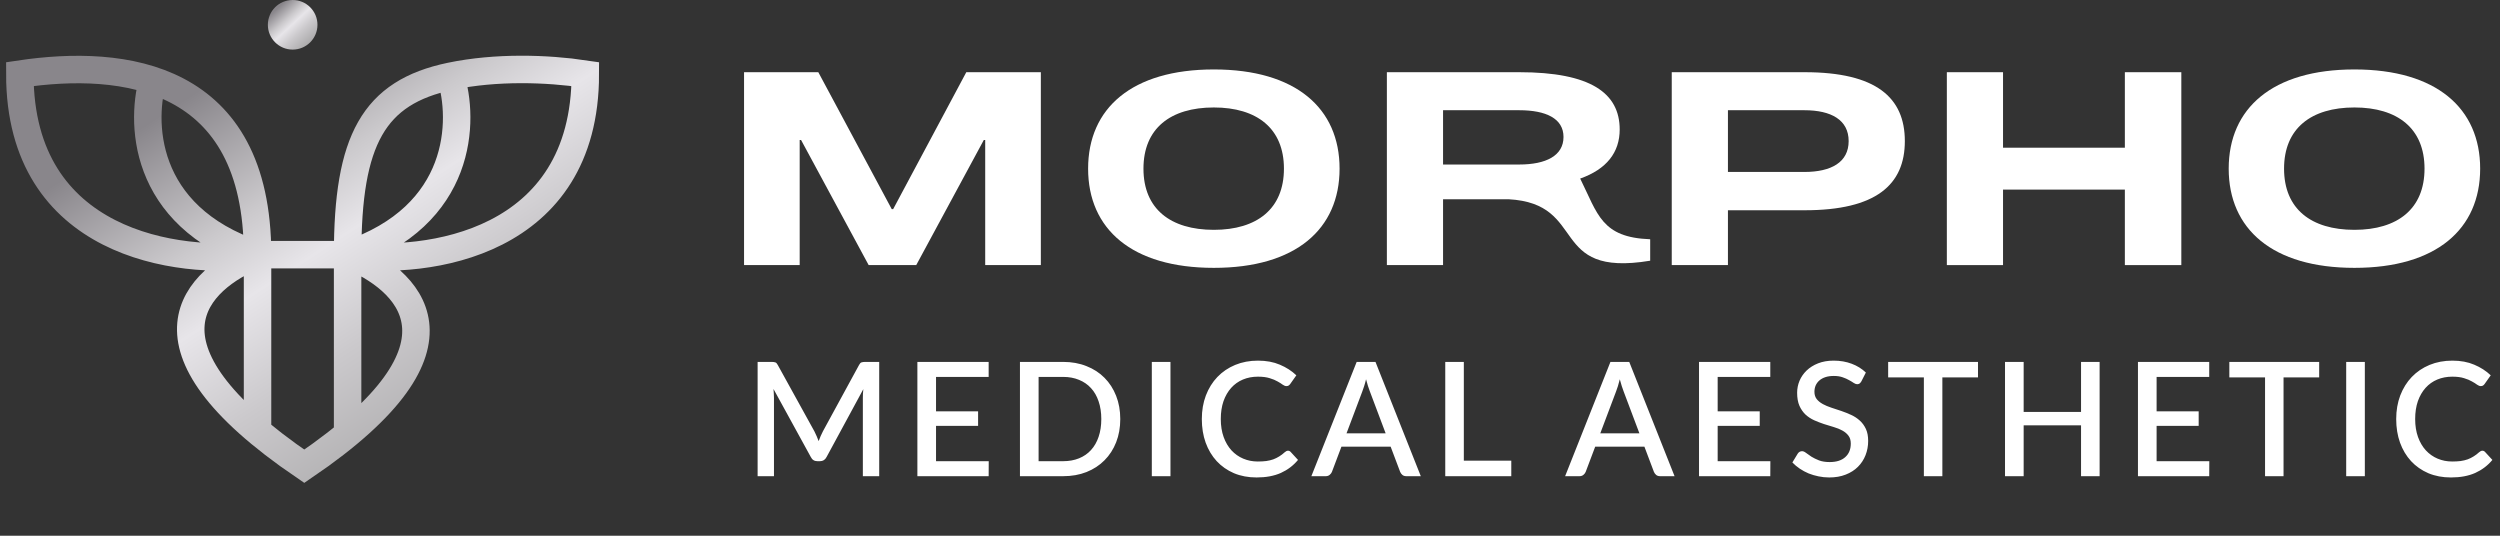
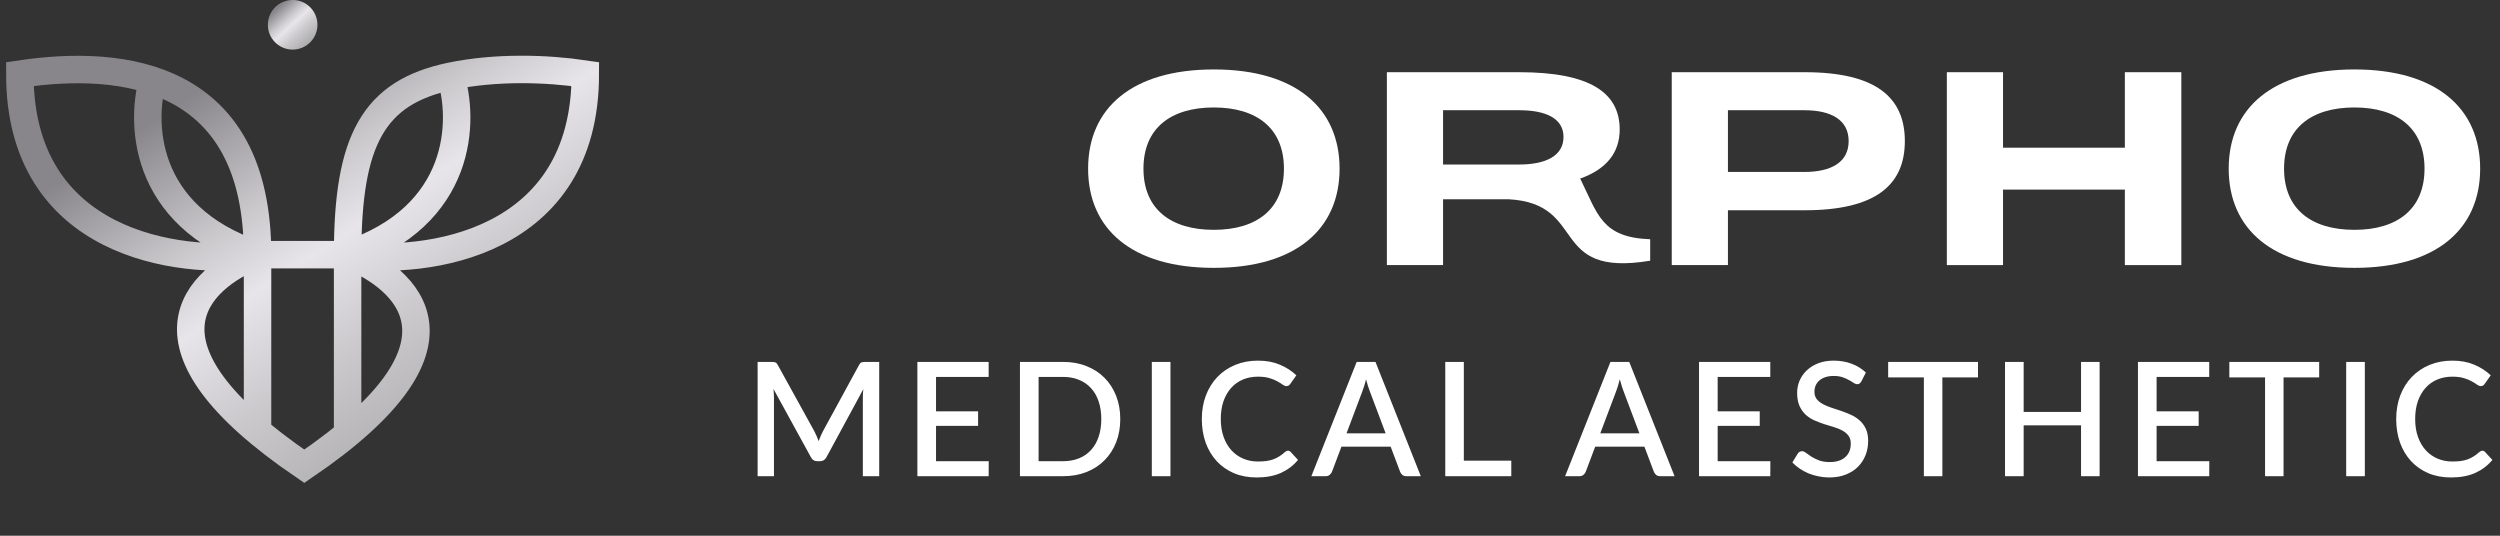
<svg xmlns="http://www.w3.org/2000/svg" width="252" height="54" viewBox="0 0 252 54" fill="none">
  <rect x="0" y="0" width="252" height="54" fill="#333333" stroke="none" />
  <path d="M25.96 25.673C25.96 7.47 12.444 5.908 2 7.47C2 24.64 17.974 26.759 25.96 25.673ZM25.96 25.673V43.332M35.039 25.673V44.011M35.04 25.673C43.026 26.759 59 24.64 59 7.47C55.123 6.89 50.011 6.726 45.415 7.685M35.04 25.673C35.04 14.126 37.631 9.309 45.415 7.685M35.04 25.673C46.727 21.761 46.826 12.051 45.415 7.685M35.04 25.673H25.892M35.04 25.673C41.047 28.118 48.746 34.72 30.671 47C12.594 34.72 19.885 28.118 25.892 25.673M15.516 7.685C14.105 12.051 14.205 21.761 25.892 25.673" stroke="url(#paint0_linear_362_471)" stroke-width="2.769" />
  <circle cx="29.5" cy="2.5" r="2.5" fill="url(#paint1_linear_362_471)" />
-   <path d="M97.403 7.278H104.917V26.722H99.309V14.111H99.169L92.356 26.722H87.561L80.748 14.111H80.608V26.722H75V7.278H82.486L89.888 21.083H90.029L97.403 7.278Z" fill="white" />
  <path d="M122.355 23.167C126.701 23.167 129.421 21.056 129.421 17C129.421 12.944 126.701 10.833 122.355 10.833C117.981 10.833 115.261 12.944 115.261 17C115.261 21.056 117.981 23.167 122.355 23.167ZM122.355 7C130.627 7 135.029 10.917 135.029 17C135.029 23.083 130.627 27 122.355 27C114.084 27 109.682 23.083 109.682 17C109.682 10.917 114.084 7 122.355 7Z" fill="white" />
  <path d="M166.339 24.117V26.279C155.972 27.999 160.155 20.514 152.049 20.083H145.46V26.722H139.797V7.278H153.143C160.349 7.278 163.265 9.389 163.265 13.056C163.265 15.361 161.947 17.056 159.283 18C161.064 21.595 161.428 23.937 166.339 24.117ZM153.143 16.583C155.835 16.583 157.601 15.694 157.601 13.806C157.601 11.944 155.835 11.111 153.143 11.111H145.46V16.583H153.143Z" fill="white" />
  <path d="M174.176 21.194V26.722H168.512V7.278H181.914C189.12 7.278 192.008 9.833 192.008 14.222C192.008 18.611 189.12 21.194 181.914 21.194H174.176ZM174.176 11.111V17.333H181.886C184.578 17.333 186.344 16.361 186.344 14.222C186.344 12.083 184.578 11.111 181.886 11.111H174.176Z" fill="white" />
  <path d="M201.905 19.111V26.722H196.242V7.278H201.905V14.889H214.186V7.278H219.878V26.722H214.186V19.111H201.905Z" fill="white" />
  <path d="M237.327 23.167C241.673 23.167 244.392 21.056 244.392 17C244.392 12.944 241.673 10.833 237.327 10.833C232.953 10.833 230.233 12.944 230.233 17C230.233 21.056 232.953 23.167 237.327 23.167ZM237.327 7C245.598 7 250 10.917 250 17C250 23.083 245.598 27 237.327 27C229.055 27 224.653 23.083 224.653 17C224.653 10.917 229.055 7 237.327 7Z" fill="white" />
  <path d="M88.624 36.48V48H86.976V40.104C86.976 39.976 86.979 39.837 86.984 39.688C86.995 39.533 87.008 39.379 87.024 39.224L83.32 46.064C83.176 46.347 82.955 46.488 82.656 46.488H82.392C82.088 46.488 81.867 46.347 81.728 46.064L77.968 39.208C77.984 39.363 77.995 39.517 78 39.672C78.011 39.827 78.016 39.971 78.016 40.104V48H76.368V36.48H77.768C77.933 36.48 78.061 36.496 78.152 36.528C78.243 36.555 78.325 36.643 78.4 36.792L82.096 43.488C82.176 43.643 82.251 43.803 82.32 43.968C82.395 44.128 82.461 44.293 82.52 44.464C82.584 44.293 82.651 44.125 82.72 43.96C82.795 43.789 82.872 43.627 82.952 43.472L86.592 36.792C86.667 36.643 86.749 36.555 86.84 36.528C86.931 36.496 87.059 36.48 87.224 36.48H88.624ZM99.664 46.488L99.656 48H92.472V36.48H99.656V37.992H94.352V41.464H98.592V42.928H94.352V46.488H99.664ZM112.923 42.24C112.923 43.093 112.784 43.875 112.507 44.584C112.23 45.288 111.838 45.893 111.331 46.4C110.83 46.907 110.224 47.301 109.515 47.584C108.811 47.861 108.027 48 107.163 48H102.811V36.48H107.163C108.027 36.48 108.811 36.621 109.515 36.904C110.224 37.181 110.83 37.573 111.331 38.08C111.838 38.587 112.23 39.195 112.507 39.904C112.784 40.608 112.923 41.387 112.923 42.24ZM111.011 42.24C111.011 41.579 110.92 40.984 110.739 40.456C110.563 39.928 110.307 39.483 109.971 39.12C109.64 38.757 109.238 38.48 108.763 38.288C108.288 38.091 107.755 37.992 107.163 37.992H104.691V46.488H107.163C107.755 46.488 108.288 46.392 108.763 46.2C109.238 46.008 109.64 45.731 109.971 45.368C110.307 45 110.563 44.555 110.739 44.032C110.92 43.504 111.011 42.907 111.011 42.24ZM117.983 48H116.103V36.48H117.983V48ZM129.832 45.432C129.934 45.432 130.022 45.472 130.096 45.552L130.84 46.36C130.371 46.925 129.795 47.363 129.112 47.672C128.43 47.976 127.614 48.128 126.664 48.128C125.822 48.128 125.059 47.984 124.376 47.696C123.699 47.403 123.12 46.997 122.64 46.48C122.16 45.957 121.79 45.336 121.528 44.616C121.272 43.896 121.144 43.104 121.144 42.24C121.144 41.376 121.28 40.584 121.552 39.864C121.83 39.139 122.216 38.517 122.712 38C123.214 37.477 123.811 37.072 124.504 36.784C125.203 36.496 125.971 36.352 126.808 36.352C127.64 36.352 128.374 36.488 129.008 36.76C129.648 37.027 130.203 37.384 130.672 37.832L130.056 38.704C130.014 38.763 129.963 38.813 129.904 38.856C129.846 38.899 129.766 38.92 129.664 38.92C129.558 38.92 129.435 38.872 129.296 38.776C129.163 38.675 128.99 38.565 128.776 38.448C128.568 38.325 128.304 38.216 127.984 38.12C127.67 38.019 127.275 37.968 126.8 37.968C126.251 37.968 125.747 38.064 125.288 38.256C124.83 38.448 124.435 38.728 124.104 39.096C123.774 39.464 123.515 39.912 123.328 40.44C123.147 40.968 123.056 41.568 123.056 42.24C123.056 42.917 123.152 43.523 123.344 44.056C123.536 44.584 123.8 45.032 124.136 45.4C124.472 45.763 124.867 46.04 125.32 46.232C125.774 46.424 126.262 46.52 126.784 46.52C127.104 46.52 127.39 46.504 127.64 46.472C127.896 46.435 128.131 46.379 128.344 46.304C128.558 46.224 128.758 46.125 128.944 46.008C129.136 45.891 129.326 45.747 129.512 45.576C129.619 45.48 129.726 45.432 129.832 45.432ZM139.673 43.68L138.089 39.472C137.961 39.147 137.831 38.733 137.697 38.232C137.639 38.483 137.575 38.715 137.505 38.928C137.436 39.136 137.372 39.32 137.313 39.48L135.729 43.68H139.673ZM143.217 48H141.769C141.604 48 141.471 47.96 141.369 47.88C141.268 47.795 141.191 47.691 141.137 47.568L140.177 45.024H135.217L134.257 47.568C134.215 47.675 134.14 47.773 134.033 47.864C133.927 47.955 133.793 48 133.633 48H132.185L136.753 36.48H138.649L143.217 48ZM152.338 46.432V48H145.682V36.48H147.554V46.432H152.338ZM165.252 43.68L163.668 39.472C163.54 39.147 163.409 38.733 163.276 38.232C163.217 38.483 163.153 38.715 163.084 38.928C163.015 39.136 162.951 39.32 162.892 39.48L161.308 43.68H165.252ZM168.796 48H167.348C167.183 48 167.049 47.96 166.948 47.88C166.847 47.795 166.769 47.691 166.716 47.568L165.756 45.024H160.796L159.836 47.568C159.793 47.675 159.719 47.773 159.612 47.864C159.505 47.955 159.372 48 159.212 48H157.764L162.332 36.48H164.228L168.796 48ZM178.453 46.488L178.445 48H171.261V36.48H178.445V37.992H173.141V41.464H177.381V42.928H173.141V46.488H178.453ZM187.623 38.448C187.565 38.544 187.503 38.616 187.439 38.664C187.375 38.707 187.295 38.728 187.199 38.728C187.098 38.728 186.983 38.685 186.855 38.6C186.733 38.515 186.578 38.421 186.391 38.32C186.21 38.213 185.994 38.117 185.743 38.032C185.493 37.941 185.194 37.896 184.847 37.896C184.527 37.896 184.245 37.936 183.999 38.016C183.759 38.096 183.557 38.208 183.391 38.352C183.226 38.496 183.101 38.667 183.015 38.864C182.935 39.056 182.895 39.267 182.895 39.496C182.895 39.789 182.973 40.035 183.127 40.232C183.282 40.424 183.485 40.589 183.735 40.728C183.991 40.867 184.282 40.989 184.607 41.096C184.933 41.197 185.263 41.307 185.599 41.424C185.941 41.541 186.274 41.675 186.599 41.824C186.925 41.973 187.213 42.163 187.463 42.392C187.719 42.621 187.925 42.901 188.079 43.232C188.234 43.563 188.311 43.965 188.311 44.44C188.311 44.952 188.223 45.432 188.047 45.88C187.871 46.328 187.615 46.72 187.279 47.056C186.949 47.387 186.538 47.648 186.047 47.84C185.562 48.032 185.007 48.128 184.383 48.128C184.015 48.128 183.655 48.091 183.303 48.016C182.957 47.947 182.623 47.848 182.303 47.72C181.989 47.587 181.693 47.427 181.415 47.24C181.138 47.053 180.89 46.845 180.671 46.616L181.215 45.72C181.263 45.645 181.325 45.587 181.399 45.544C181.474 45.501 181.557 45.48 181.647 45.48C181.77 45.48 181.906 45.539 182.055 45.656C182.205 45.768 182.383 45.893 182.591 46.032C182.805 46.165 183.061 46.291 183.359 46.408C183.658 46.52 184.015 46.576 184.431 46.576C185.109 46.576 185.631 46.411 185.999 46.08C186.373 45.749 186.559 45.293 186.559 44.712C186.559 44.387 186.482 44.123 186.327 43.92C186.173 43.712 185.967 43.539 185.711 43.4C185.461 43.261 185.173 43.144 184.847 43.048C184.522 42.952 184.191 42.851 183.855 42.744C183.519 42.632 183.189 42.504 182.863 42.36C182.538 42.211 182.247 42.019 181.991 41.784C181.741 41.544 181.538 41.251 181.383 40.904C181.229 40.552 181.151 40.115 181.151 39.592C181.151 39.176 181.231 38.773 181.391 38.384C181.557 37.995 181.794 37.651 182.103 37.352C182.418 37.048 182.805 36.805 183.263 36.624C183.722 36.443 184.245 36.352 184.831 36.352C185.493 36.352 186.098 36.456 186.647 36.664C187.202 36.872 187.679 37.168 188.079 37.552L187.623 38.448ZM199.382 38.04H195.79V48H193.926V38.04H190.326V36.48H199.382V38.04ZM211.641 36.48V48H209.769V42.872H203.985V48H202.105V36.48H203.985V41.52H209.769V36.48H211.641ZM222.698 46.488L222.69 48H215.506V36.48H222.69V37.992H217.386V41.464H221.626V42.928H217.386V46.488H222.698ZM233.773 38.04H230.181V48H228.317V38.04H224.717V36.48H233.773V38.04ZM238.376 48H236.496V36.48H238.376V48ZM250.225 45.432C250.327 45.432 250.415 45.472 250.489 45.552L251.233 46.36C250.764 46.925 250.188 47.363 249.505 47.672C248.823 47.976 248.007 48.128 247.057 48.128C246.215 48.128 245.452 47.984 244.769 47.696C244.092 47.403 243.513 46.997 243.033 46.48C242.553 45.957 242.183 45.336 241.921 44.616C241.665 43.896 241.537 43.104 241.537 42.24C241.537 41.376 241.673 40.584 241.945 39.864C242.223 39.139 242.609 38.517 243.105 38C243.607 37.477 244.204 37.072 244.897 36.784C245.596 36.496 246.364 36.352 247.201 36.352C248.033 36.352 248.767 36.488 249.401 36.76C250.041 37.027 250.596 37.384 251.065 37.832L250.449 38.704C250.407 38.763 250.356 38.813 250.297 38.856C250.239 38.899 250.159 38.92 250.057 38.92C249.951 38.92 249.828 38.872 249.689 38.776C249.556 38.675 249.383 38.565 249.169 38.448C248.961 38.325 248.697 38.216 248.377 38.12C248.063 38.019 247.668 37.968 247.193 37.968C246.644 37.968 246.14 38.064 245.681 38.256C245.223 38.448 244.828 38.728 244.497 39.096C244.167 39.464 243.908 39.912 243.721 40.44C243.54 40.968 243.449 41.568 243.449 42.24C243.449 42.917 243.545 43.523 243.737 44.056C243.929 44.584 244.193 45.032 244.529 45.4C244.865 45.763 245.26 46.04 245.713 46.232C246.167 46.424 246.655 46.52 247.177 46.52C247.497 46.52 247.783 46.504 248.033 46.472C248.289 46.435 248.524 46.379 248.737 46.304C248.951 46.224 249.151 46.125 249.337 46.008C249.529 45.891 249.719 45.747 249.905 45.576C250.012 45.48 250.119 45.432 250.225 45.432Z" fill="white" />
  <defs>
    <linearGradient id="paint0_linear_362_471" x1="13.083" y1="13.667" x2="37.797" y2="51.607" gradientUnits="userSpaceOnUse">
      <stop stop-color="#89868B" />
      <stop offset="0.291" stop-color="#CBC9CC" />
      <stop offset="0.445" stop-color="#E7E5E9" />
      <stop offset="0.666" stop-color="#CBC9CC" />
      <stop offset="1" stop-color="#A8A7A8" />
    </linearGradient>
    <linearGradient id="paint1_linear_362_471" x1="27.972" y1="0.833" x2="31.34" y2="4.462" gradientUnits="userSpaceOnUse">
      <stop stop-color="#89868B" />
      <stop offset="0.291" stop-color="#CBC9CC" />
      <stop offset="0.445" stop-color="#E7E5E9" />
      <stop offset="0.666" stop-color="#CBC9CC" />
      <stop offset="1" stop-color="#A8A7A8" />
    </linearGradient>
  </defs>
</svg>